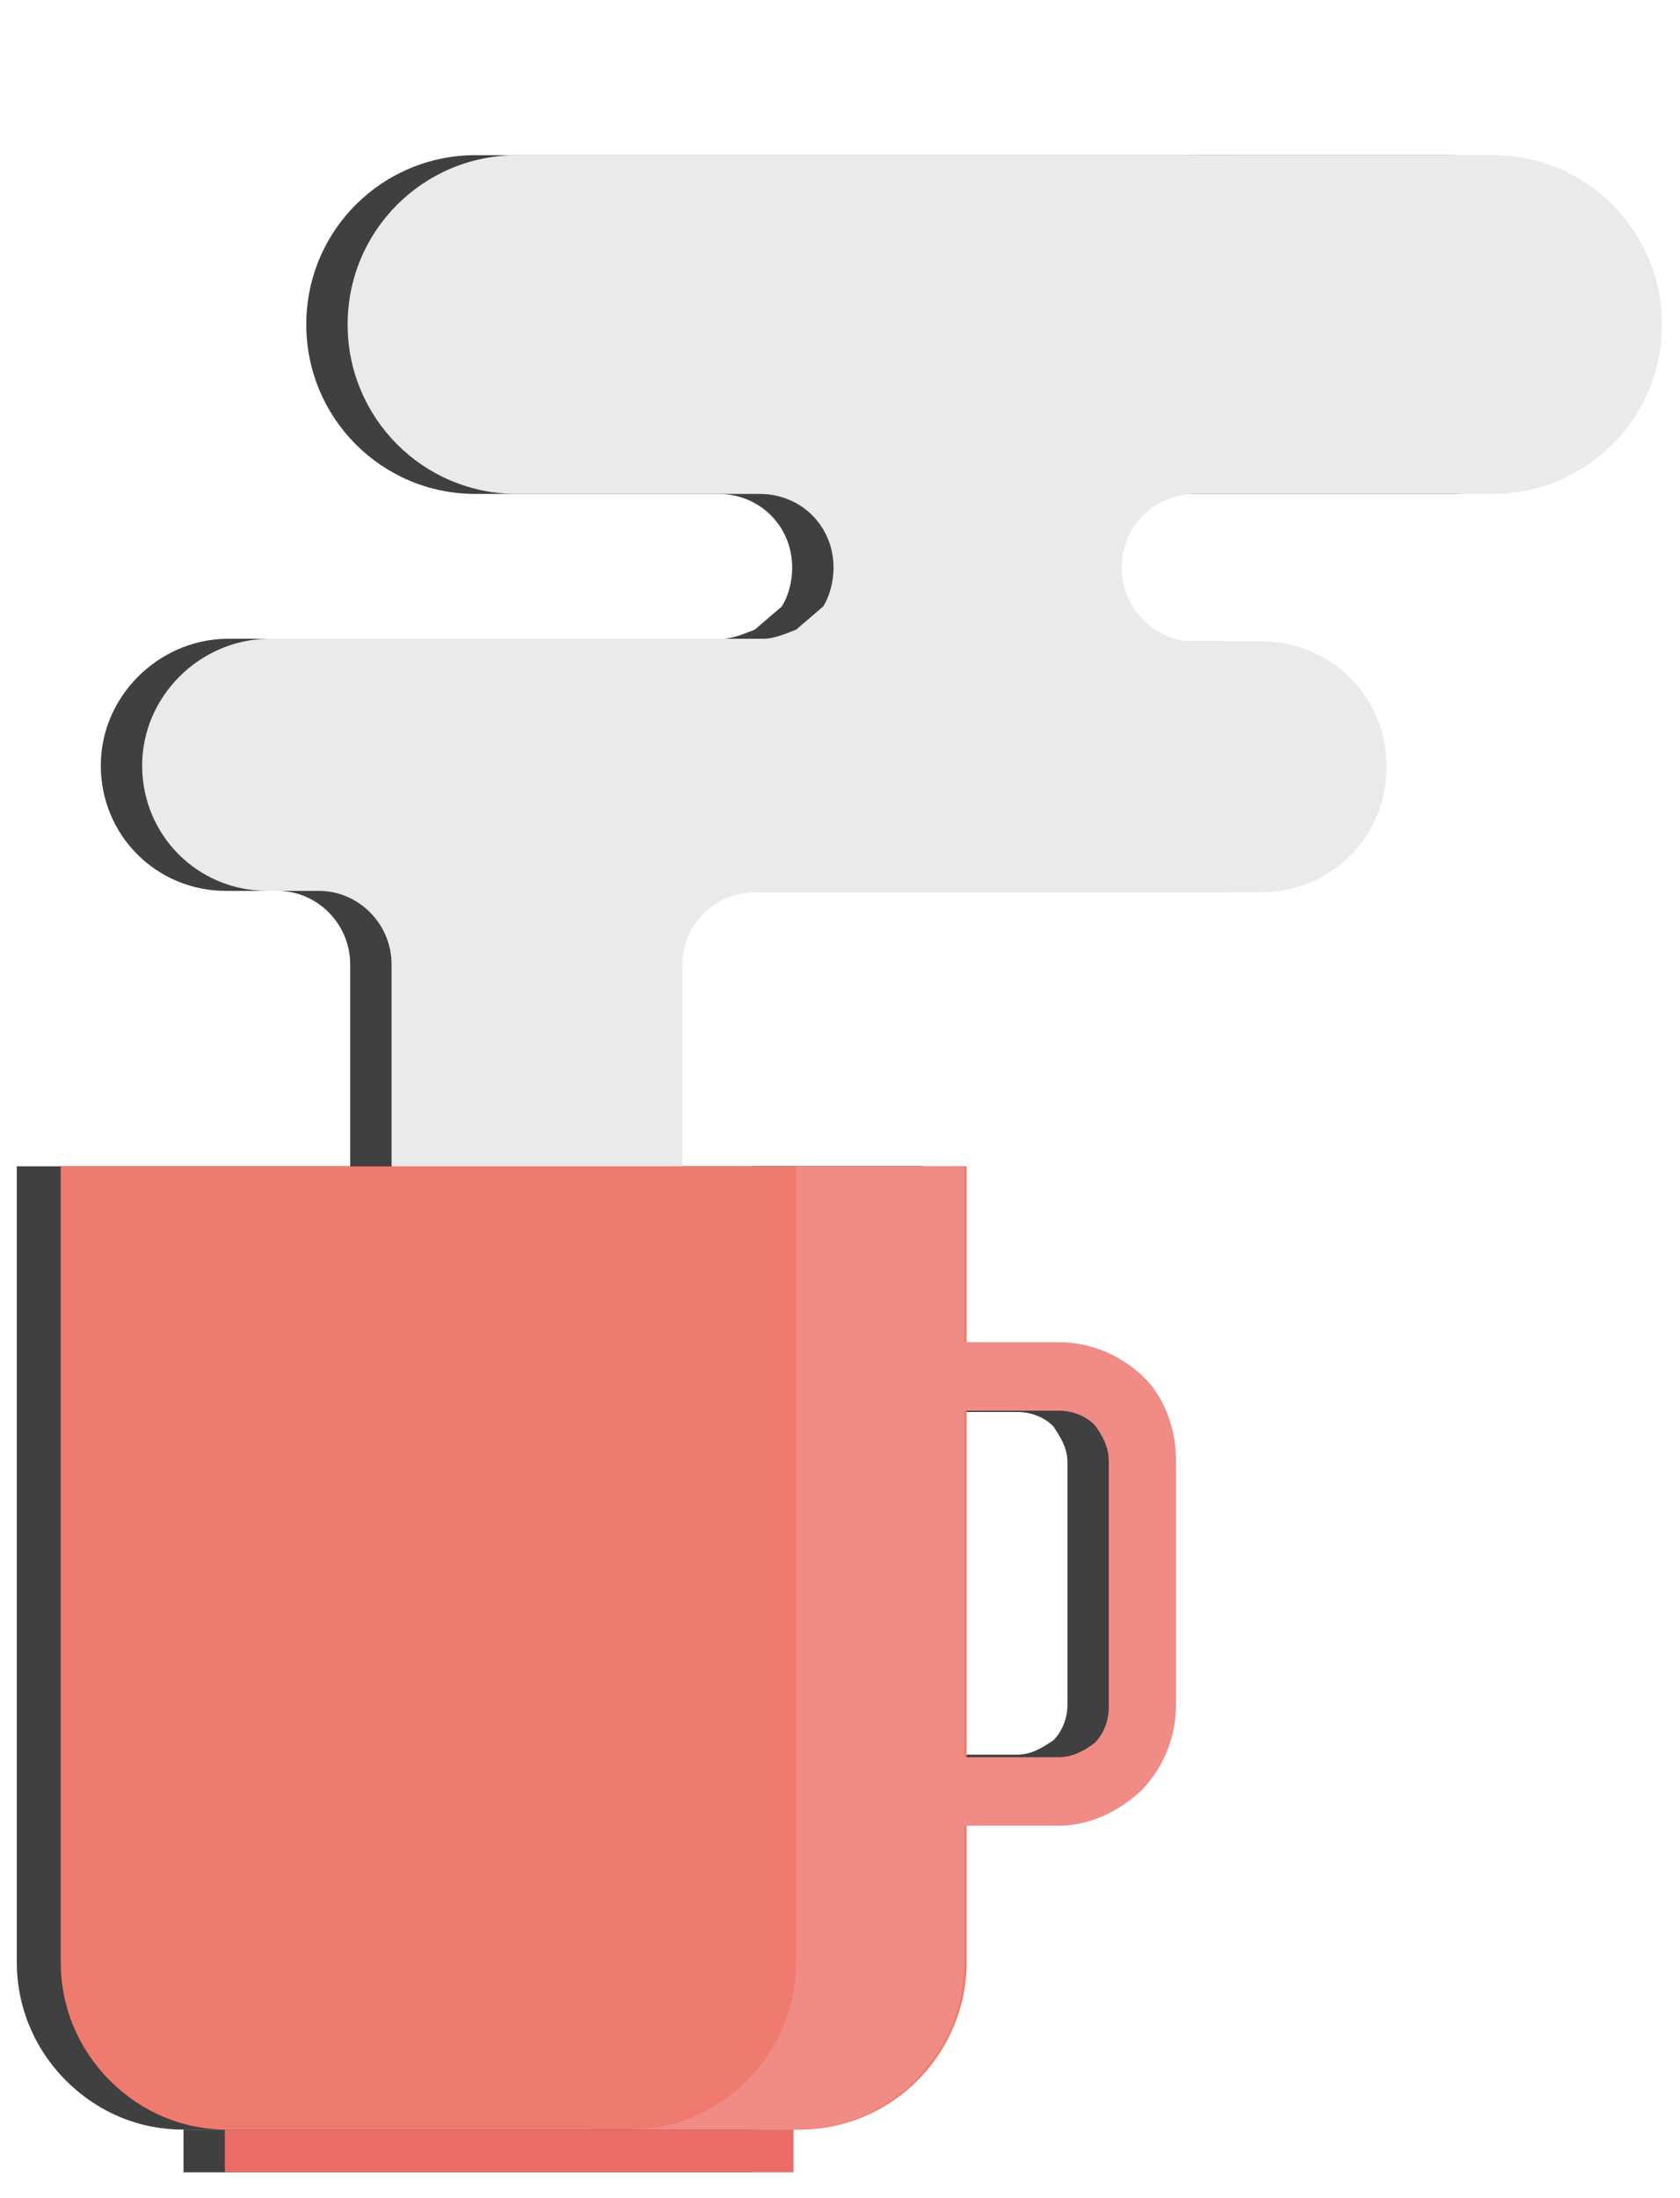
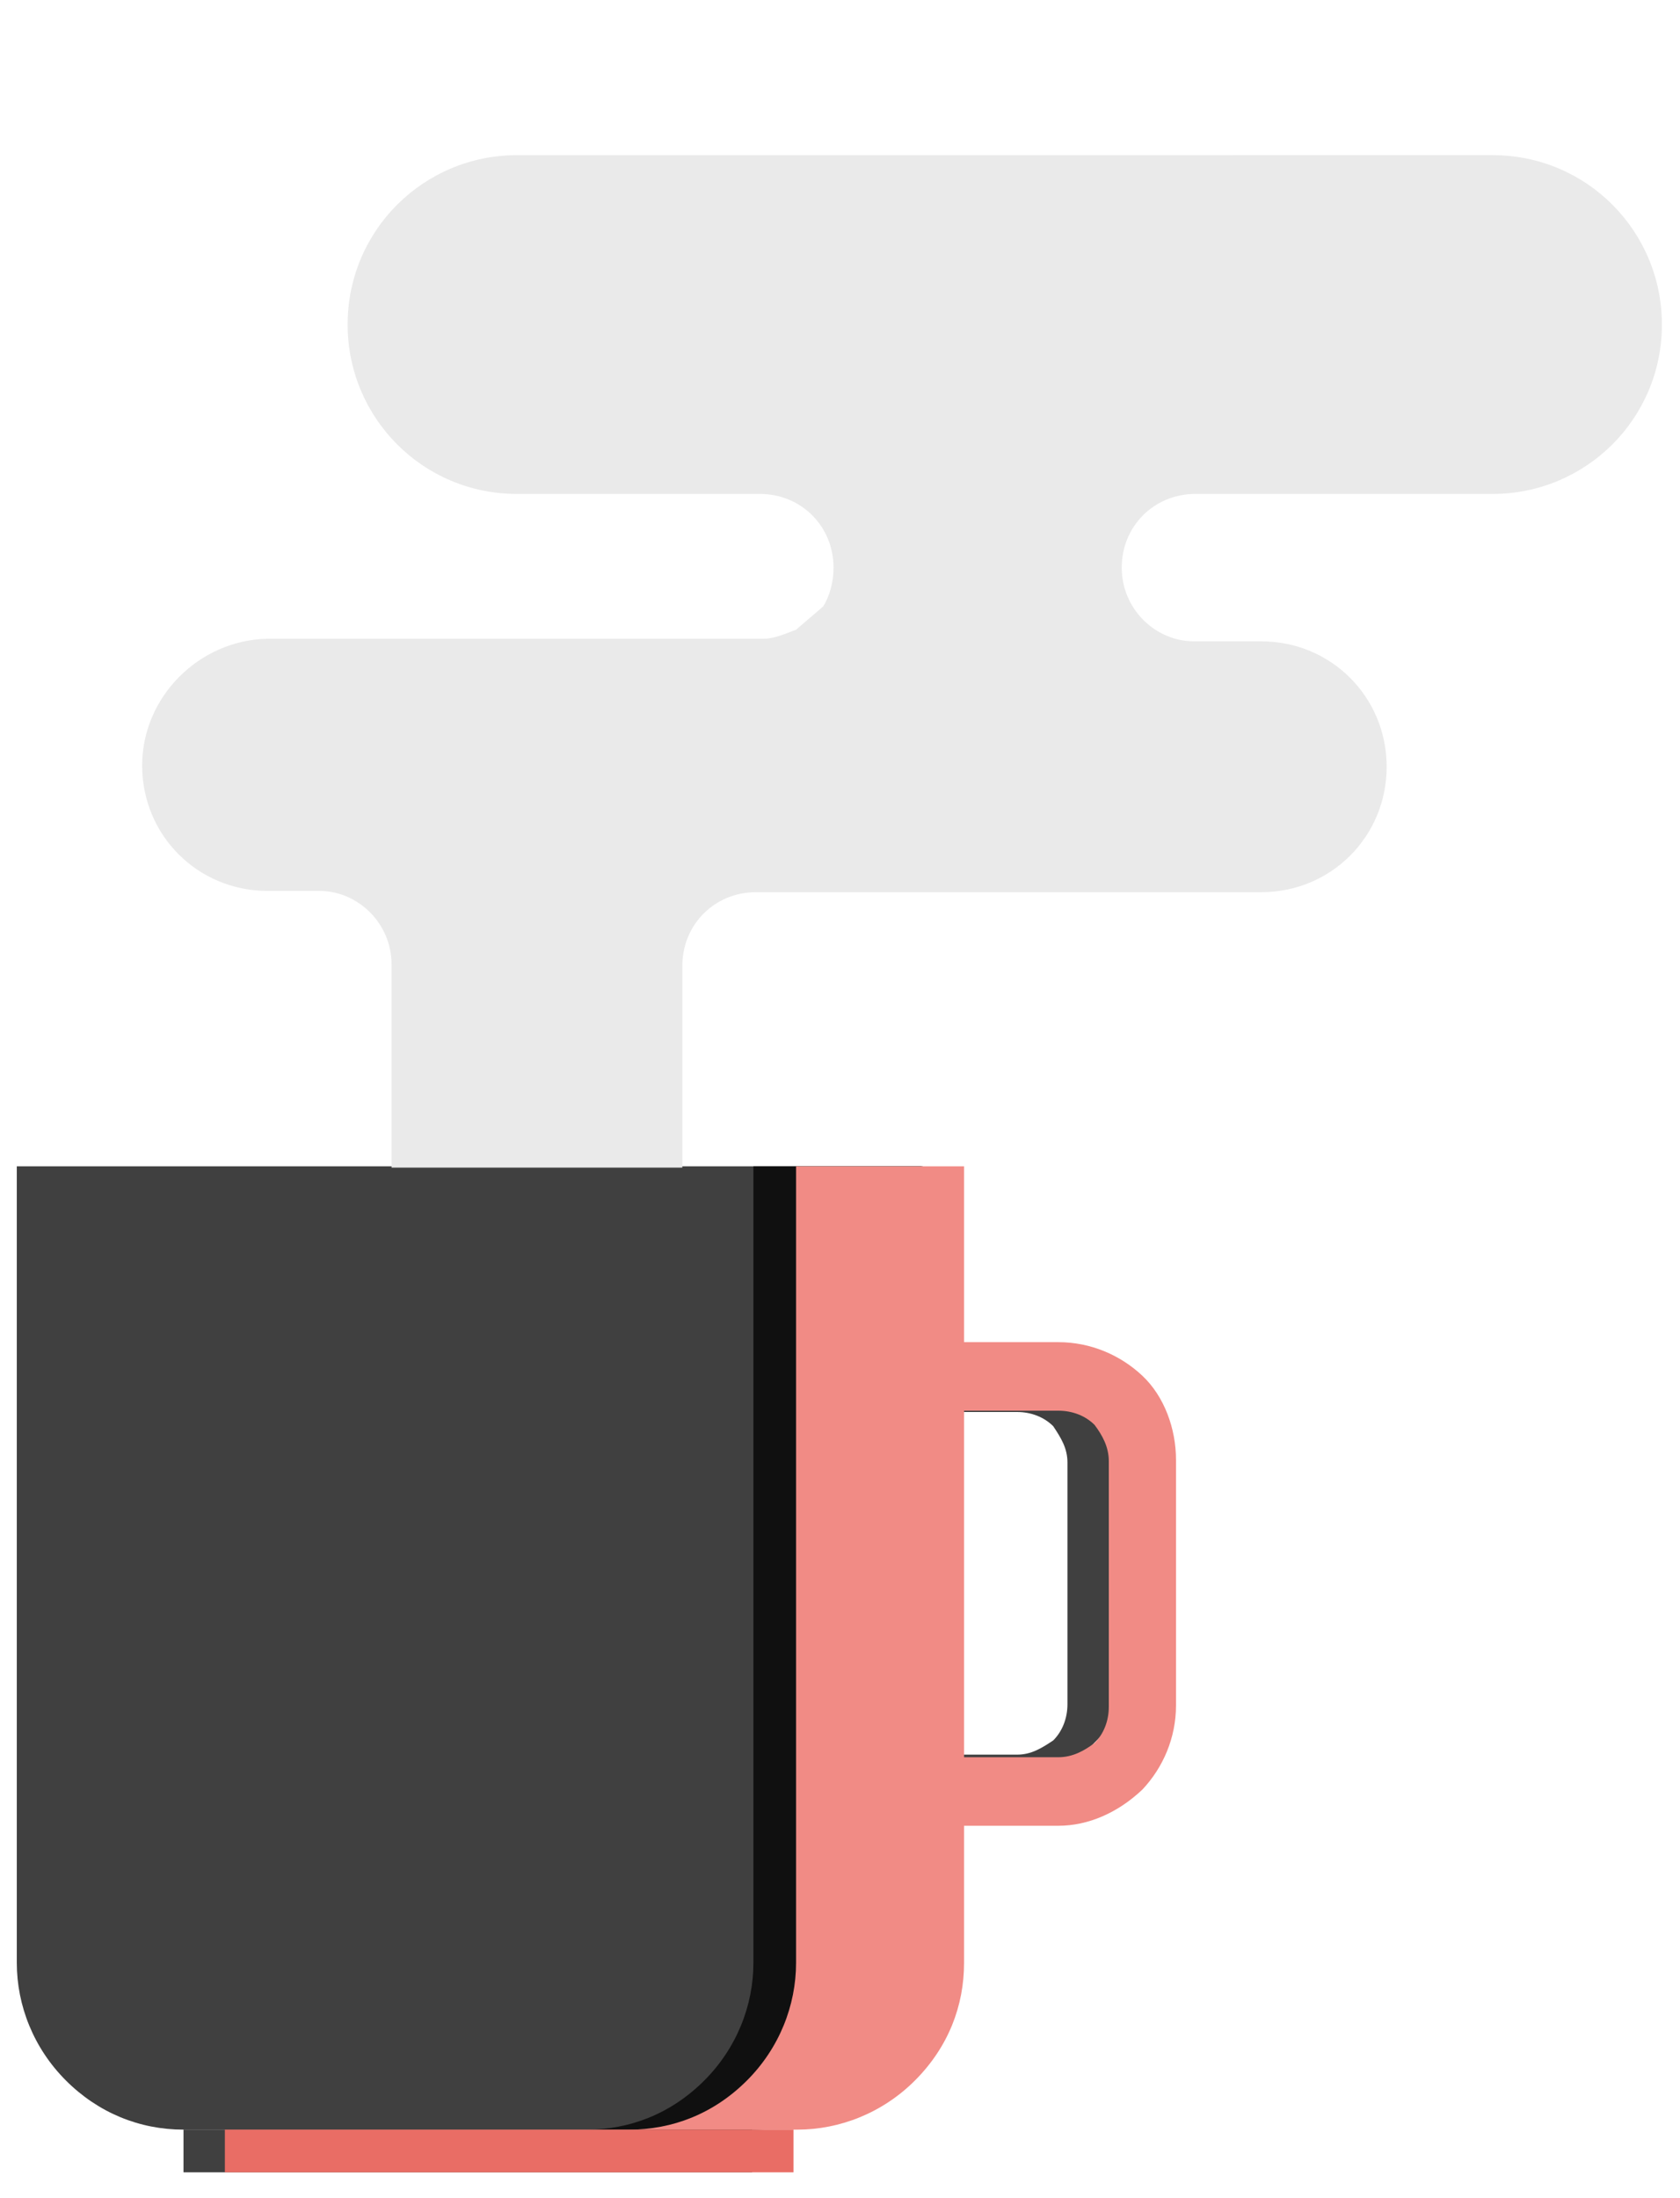
<svg xmlns="http://www.w3.org/2000/svg" id="Layer_1" viewBox="0 0 130 170">
  <style>.st0,.st1{fill:#000;opacity:.75}.st5{fill:#f18b85}</style>
  <path d="M1.3 90.2v61.6c0 3.3 1.3 6.6 3.8 9.1s5.7 3.8 9.1 3.8h44.3c3.3 0 6.6-1.3 9.1-3.8 2.4-2.4 3.8-5.7 3.8-9.1V90.2H1.3z" class="st0" />
  <path d="M58.3 90.2v61.6c0 3.3-1.3 6.6-3.8 9.1-2.6 2.6-5.8 3.8-9.1 3.8h13c3.3 0 6.6-1.3 9.1-3.8 2.6-2.6 3.8-5.8 3.8-9.1V90.2h-13z" class="st1" />
-   <path d="M78.7 140.9h-7.8v-5.2h7.8c1.1 0 1.9-.5 2.8-1.1.7-.7 1.1-1.7 1.1-2.8v-18.7c0-1.1-.5-1.9-1.1-2.8-.7-.7-1.7-1.1-2.8-1.1h-7.8V104h7.8c2.4 0 4.7 1 6.4 2.6s2.6 4 2.6 6.4v18.7c0 2.4-1 4.7-2.6 6.4-1.9 1.9-4.2 2.8-6.4 2.8z" class="st0" />
+   <path d="M78.7 140.9h-7.8v-5.2h7.8c1.1 0 1.9-.5 2.8-1.1.7-.7 1.1-1.7 1.1-2.8v-18.7c0-1.1-.5-1.9-1.1-2.8-.7-.7-1.7-1.1-2.8-1.1h-7.8V104h7.8c2.4 0 4.7 1 6.4 2.6s2.6 4 2.6 6.4v18.7z" class="st0" />
  <path d="M14.2 164.7h44v3.3h-44z" class="st1" />
-   <path d="M7.8 59.2c0 5.4 4.3 9.7 9.7 9.7h4c3 0 5.6 2.5 5.6 5.7v15.7h22.5V72.9v1.8c0-3.2 2.5-5.7 5.7-5.7h39.1c5.4 0 9.7-4.3 9.7-9.7s-4.3-9.7-9.7-9.7h-5.2c-3 0-5.6-2.5-5.6-5.7s2.5-5.7 5.7-5.7h23c7.2 0 13.1-5.8 13.1-13.1 0-7.2-5.8-13.1-13.1-13.1H36.8c-7.2 0-13.1 5.8-13.1 13.1 0 7.2 5.8 13.1 13.1 13.1h18.8c3.2 0 5.7 2.5 5.7 5.7 0 1.1-.3 2.2-.8 3l-2.1 1.8c-.8.3-1.7.7-2.5.7H17.5c-5.3.1-9.7 4.5-9.7 9.8z" class="st1" opacity=".751" />
  <path fill="#eaeaea" d="M11 59.2c0 5.4 4.3 9.7 9.7 9.7h4c3 0 5.6 2.5 5.6 5.7v15.7h22.5V72.9v1.8c0-3.2 2.5-5.7 5.7-5.7h39.1c5.4 0 9.7-4.3 9.7-9.7s-4.3-9.7-9.7-9.7h-5.2c-3 0-5.6-2.5-5.6-5.7s2.5-5.7 5.7-5.7h23c7.2 0 13.1-5.8 13.1-13.1 0-7.2-5.8-13.1-13.1-13.1H40c-7.2 0-13.1 5.8-13.1 13.1 0 7.2 5.8 13.1 13.1 13.1h18.8c3.2 0 5.7 2.5 5.7 5.7 0 1.1-.3 2.2-.8 3l-2.1 1.8c-.8.3-1.7.7-2.5.7H20.7c-5.3.1-9.7 4.5-9.7 9.8z" />
-   <path fill="#ef7b6e" d="M4.7 90.2v61.6c0 3.3 1.3 6.6 3.8 9.1s5.7 3.8 9.1 3.8h44.3c3.3 0 6.6-1.3 9.1-3.8 2.4-2.4 3.8-5.7 3.8-9.1V90.2H4.7z" />
  <path d="M61.6 90.2v61.6c0 3.3-1.3 6.6-3.8 9.1-2.6 2.6-5.8 3.8-9.1 3.8h13c3.3 0 6.6-1.3 9.1-3.8 2.6-2.6 3.8-5.8 3.8-9.1V90.2h-13z" class="st5" />
  <path d="M81.9 141.2H74v-5.3h7.9c1.1 0 2-.5 2.8-1.1.7-.7 1.1-1.7 1.1-2.8v-19c0-1.1-.5-2-1.1-2.8-.7-.7-1.7-1.1-2.8-1.1H74v-5.3h7.9c2.5 0 4.8 1 6.5 2.6s2.6 4.1 2.6 6.5v19c0 2.5-1 4.8-2.6 6.5-1.9 1.8-4.2 2.8-6.5 2.8z" class="st5" />
  <path fill="#e96d65" d="M17.4 164.7h44v3.3h-44z" />
</svg>